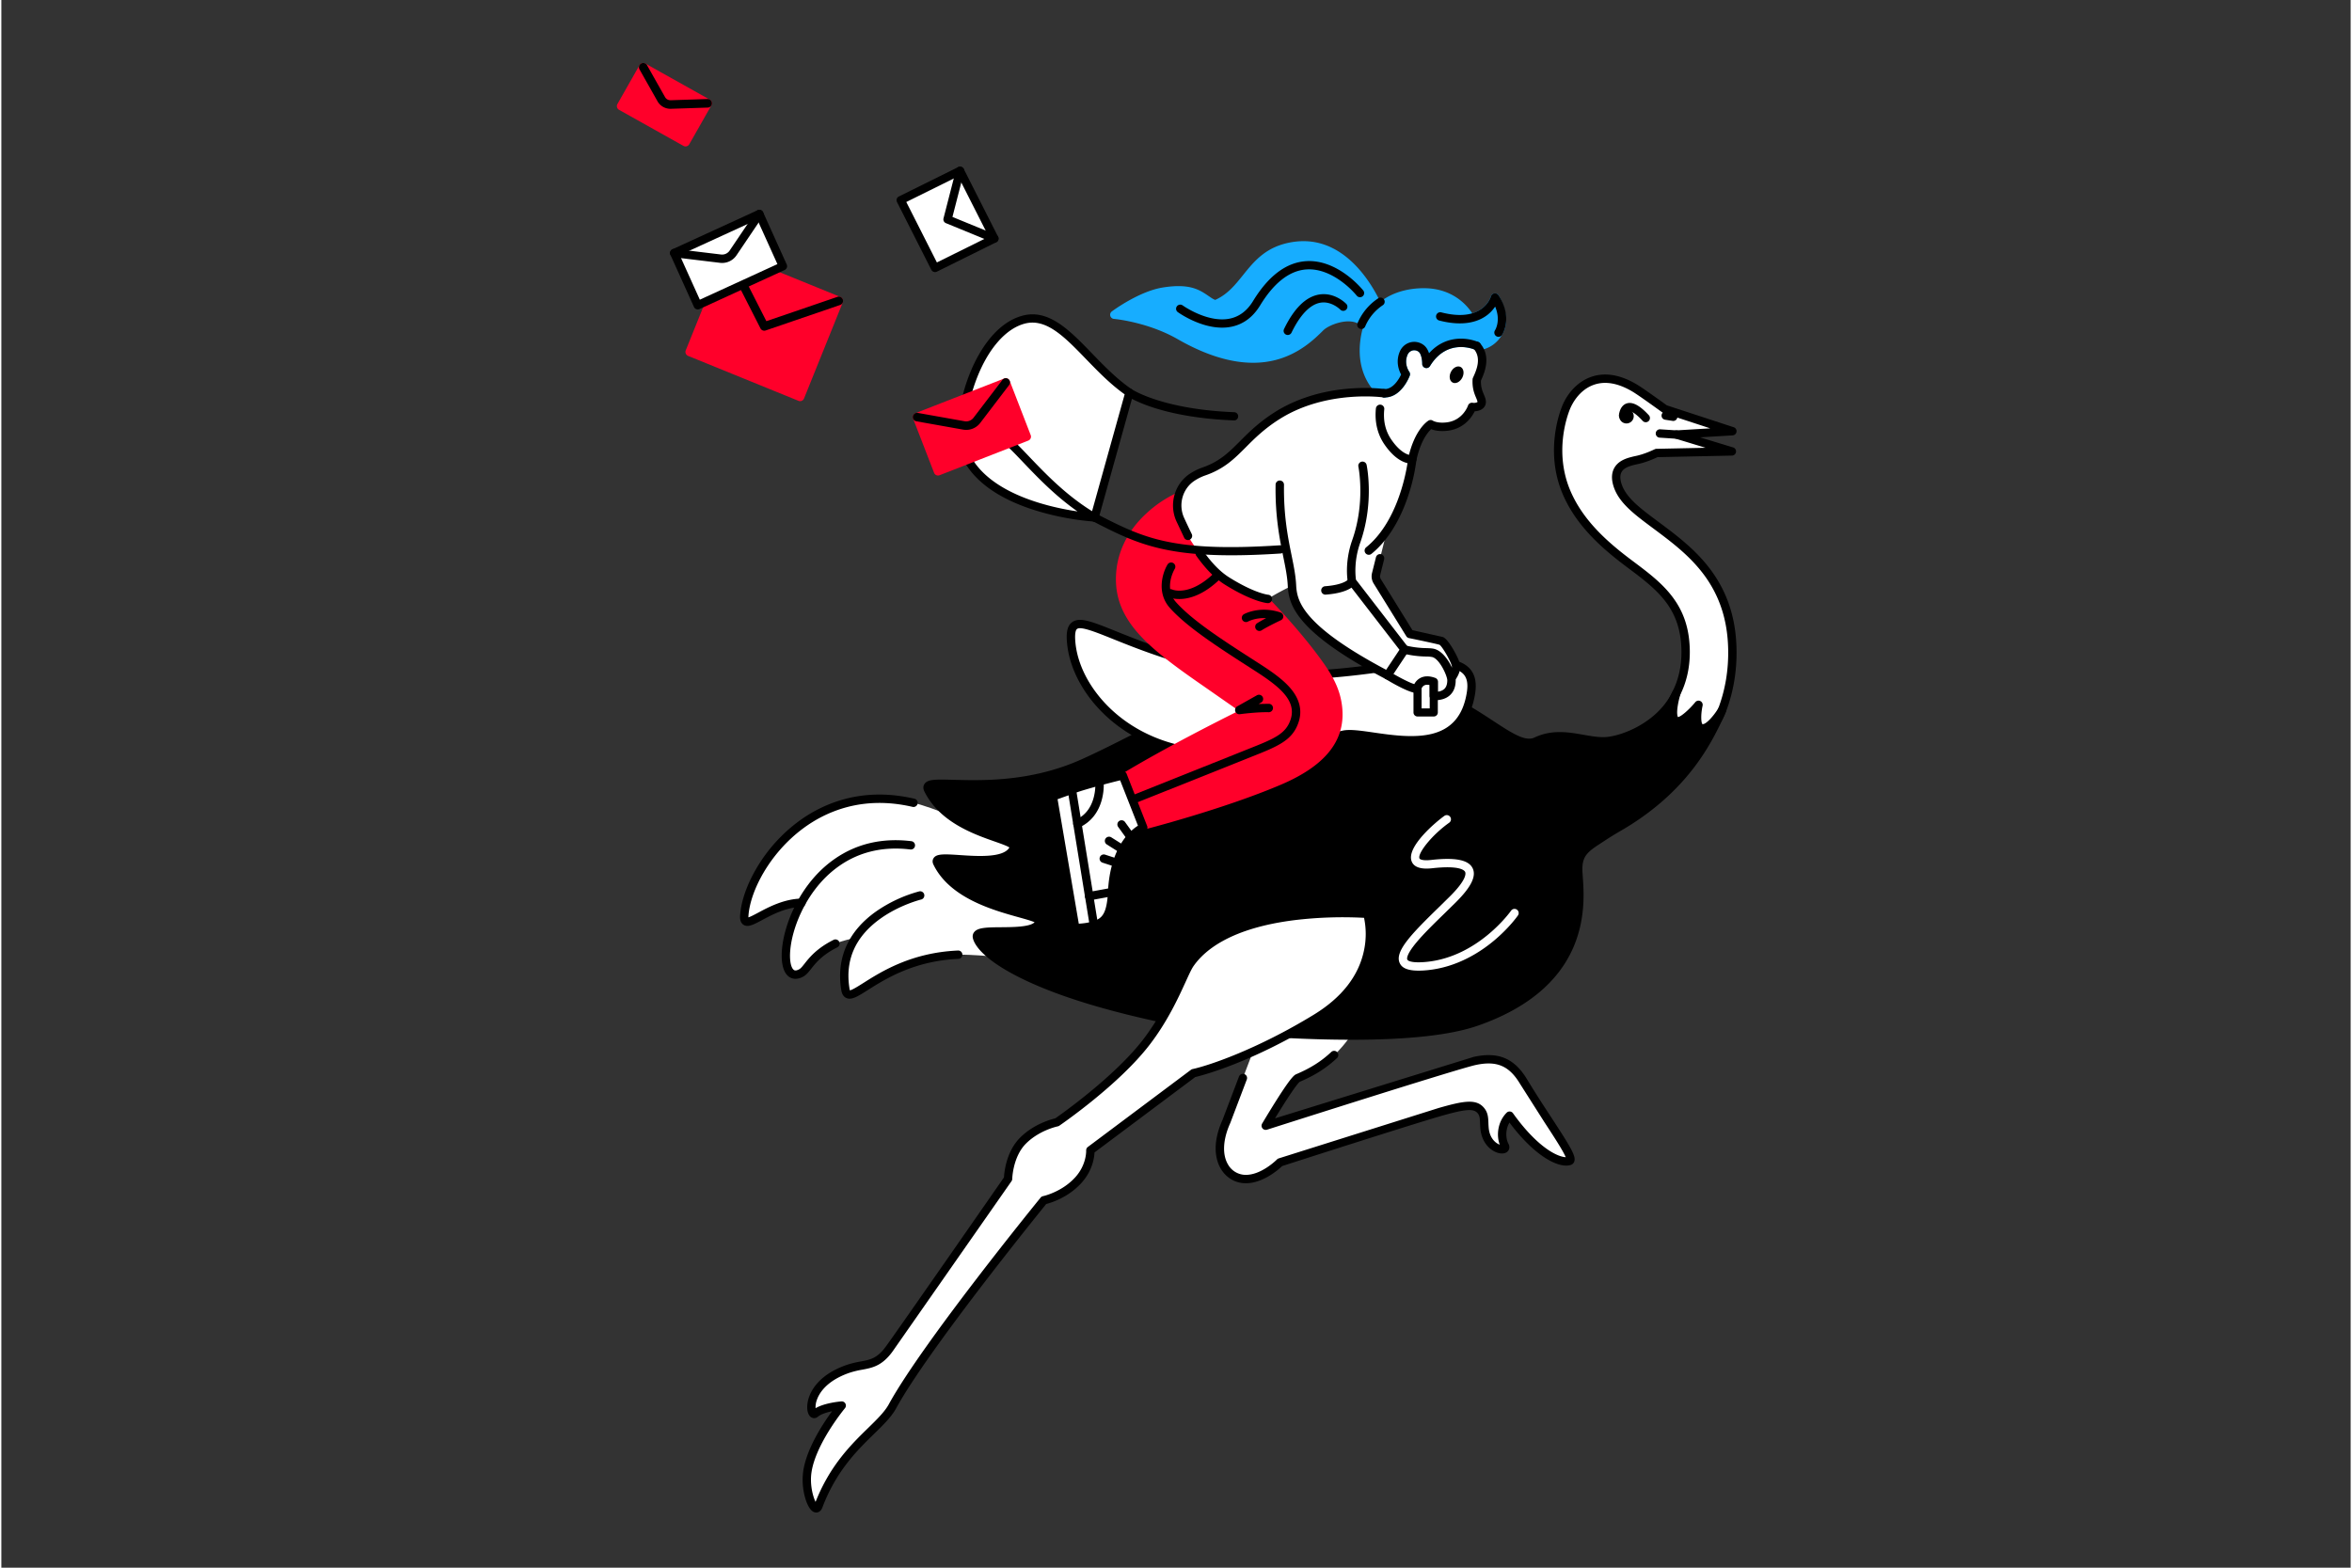
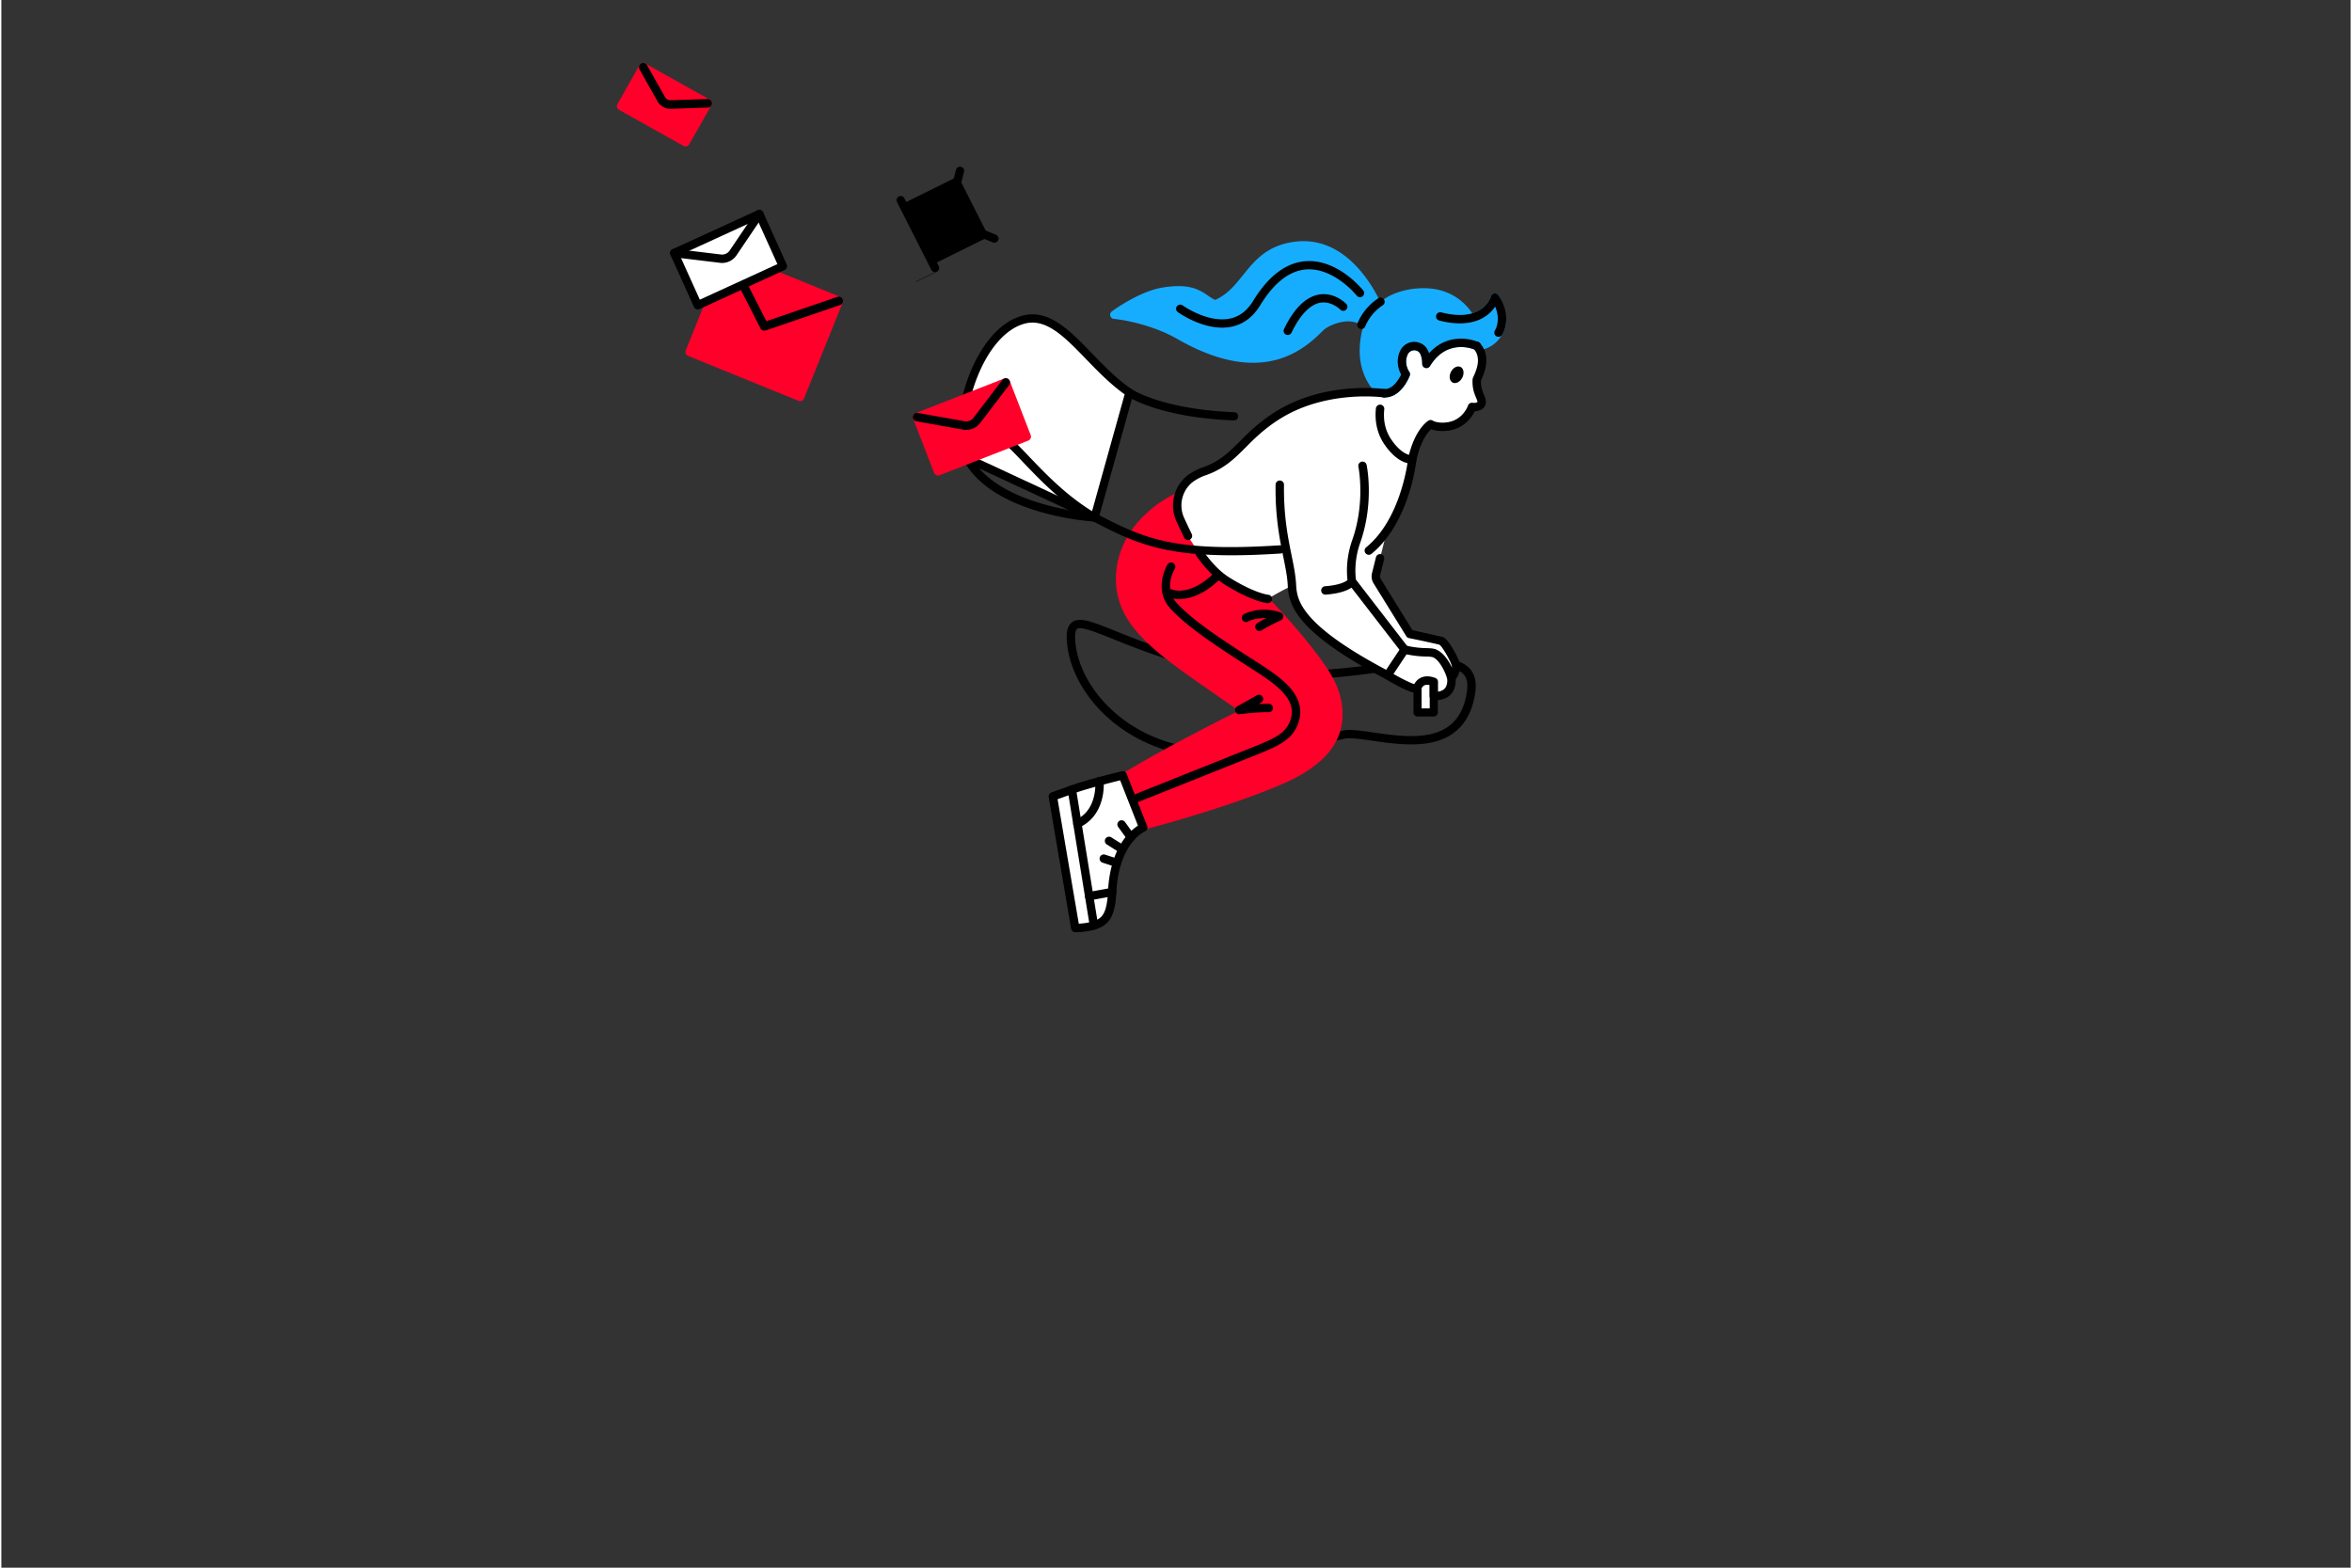
<svg xmlns="http://www.w3.org/2000/svg" xmlns:xlink="http://www.w3.org/1999/xlink" width="600" height="400" viewBox="0 0 433 289">
  <rect x="0" y="0" width="433" height="289" fill="#333333" stroke="none" />
  <g transform="matrix(1.202 0 0 1.203 714 790)">
    <defs>
-       <path id="A" d="M-496.17-616.962h183.661v209.716H-496.17z" />
-     </defs>
+       </defs>
    <clipPath id="B">
      <use xlink:href="#A" />
    </clipPath>
    <g clip-path="url(#B)">
      <path fill="#fff" d="M-337.172-550.465c.878-1.745 1.481-3.942 1.42-6.661-.155-6.856-4.061-9.775-8.584-13.154-3.51-2.622-7.53-6.026-9.626-10.841-2.478-5.697-.912-11.178-.109-13.141 1.187-2.903 4.733-6.432 10.55-2.942 1.068.64 4.592 3.203 4.592 3.203l10.348 3.386-8.568.515 8.488 2.582-11.55.244c-2.028.961-3.111 1.078-3.467 1.173-.874.234-3.377.716-2.559 3.589.72 2.529 3.32 4.345 6.191 6.49 5.001 3.737 11.225 8.388 11.459 18.733.082 3.663-.574 6.804-1.58 9.438-2.738 7.171-12.058 7.824-12.058 7.824l5.053-10.438z" />
      <path d="M-342.226-539.386a.64.64 0 0 1-.641-.641.63.63 0 0 1 .065-.279l5.053-10.438.004-.008c.949-1.888 1.404-4.027 1.352-6.36-.068-2.993-.869-5.377-2.519-7.502-1.508-1.94-3.596-3.501-5.808-5.153-3.664-2.738-7.697-6.198-9.829-11.099-2.793-6.42-.585-12.488-.115-13.639.878-2.147 2.566-3.817 4.515-4.464 2.105-.7 4.447-.291 6.958 1.216 1.001.601 4.007 2.777 4.556 3.175l10.254 3.355a.64.64 0 0 1-.161 1.248l-5.008.301 5.075 1.544a.64.64 0 0 1-.173 1.253l-11.414.241c-1.687.786-2.737 1.003-3.247 1.109-.085.018-.153.031-.204.045l-.149.039c-.565.146-1.51.389-1.902 1.074-.238.414-.256.98-.057 1.681.62 2.176 2.866 3.849 5.468 5.787l.49.365c2.521 1.884 5.38 4.02 7.645 7.015 2.632 3.481 3.964 7.477 4.071 12.217.077 3.402-.469 6.66-1.623 9.681-1.185 3.104-3.75 5.514-7.418 6.968-1.664.663-3.412 1.089-5.194 1.266-.014.003-.028.003-.044.003zm5.629-10.795l-4.532 9.361a18.76 18.76 0 0 0 3.703-1.038c3.354-1.339 5.595-3.431 6.661-6.221 1.094-2.865 1.612-5.958 1.538-9.195-.101-4.461-1.348-8.214-3.812-11.473-2.155-2.851-4.936-4.928-7.389-6.761l-.489-.365c-2.789-2.076-5.197-3.87-5.935-6.463-.298-1.046-.238-1.944.178-2.669.661-1.153 1.983-1.495 2.694-1.678l.138-.036c.077-.021.165-.039.275-.062.475-.098 1.463-.303 3.084-1.071a.64.64 0 0 1 .261-.062l7.536-.159-4.647-1.414a.64.64 0 0 1 .148-1.252l5.209-.313-7.151-2.339a.68.68 0 0 1-.178-.091c-.035-.026-3.513-2.553-4.544-3.172-2.177-1.306-4.16-1.676-5.894-1.099-2.369.788-3.457 3.057-3.733 3.734-.437 1.068-2.484 6.695.103 12.643 2.013 4.627 5.893 7.946 9.422 10.584 2.282 1.706 4.438 3.316 6.052 5.394 1.828 2.352 2.714 4.977 2.789 8.259.056 2.541-.444 4.882-1.487 6.958h0z" />
      <path fill="#fff" d="M-389.649-495.016c-1.709 1.602-3.5 2.652-5.553 3.524-.827.352-4.929 7.304-4.929 7.304l32.049-9.928c3.55-.764 5.698.211 7.477 3.158 3.737 6.193 8.064 11.855 7.047 12.173-1.306.408-4.912-.961-9.183-6.941-1.388 1.388-1.353 3.472-.747 4.591s-2.787.735-3.097-2.669c-.107-1.175.048-1.939-.534-2.67-.905-1.137-2.53-.9-6.349.192-4.709 1.347-24.486 7.713-24.486 7.713s-2.632 2.693-5.452 2.548c-2.849-.147-5.161-3.493-2.757-8.826l8.198-21.545h15.269c-3.309 8.437-6.953 11.376-6.953 11.376z" />
      <path d="M-403.185-475.373a5.38 5.38 0 0 1-.254-.006c-1.464-.076-2.758-.862-3.548-2.156-.68-1.115-1.555-3.579.232-7.555l2.519-6.628a.64.64 0 1 1 1.202.442l-2.53 6.658c-.004.012-.01.024-.015.036-1.136 2.52-1.251 4.845-.314 6.379.528.905 1.474 1.484 2.52 1.544 2.501.13 4.937-2.331 4.961-2.356a.65.65 0 0 1 .262-.162l24.506-7.719c3.88-1.11 5.838-1.469 7.027.024.568.713.596 1.452.627 2.234a14.15 14.15 0 0 0 .044.776c.124 1.37.806 2.041 1.2 2.319a2.07 2.07 0 0 0 .49.259c-.534-1.446-.31-3.523 1.062-4.895a.64.64 0 0 1 .906 0c.025.025.048.052.068.081 2.321 3.249 4.289 4.893 5.531 5.701 1.18.766 2.045 1.007 2.552 1.034-.378-.954-1.896-3.274-3.257-5.353l-3.761-5.911c-1.662-2.755-3.566-3.557-6.793-2.863-2.825.608-31.697 9.82-31.989 9.913a.64.64 0 0 1-.747-.936c.011-.017 1.044-1.767 2.165-3.537 2.364-3.733 2.803-3.918 3.065-4.031 2.196-.933 3.851-1.982 5.365-3.402a.64.64 0 0 1 .886.927c-1.631 1.529-3.393 2.65-5.72 3.641-.47.35-2.152 2.907-3.788 5.602l30.493-9.429c3.769-.812 6.21.221 8.16 3.453 1.252 2.075 2.572 4.093 3.737 5.872 3.043 4.651 3.785 5.919 3.497 6.722a.84.84 0 0 1-.544.522c-.225.067-.46.101-.695.098-1.954 0-5.218-1.955-8.698-6.593-.683 1.137-.546 2.523-.164 3.229.216.399.195.821-.056 1.126-.312.382-.906.484-1.586.275-1.101-.338-2.456-1.512-2.656-3.709-.028-.31-.039-.593-.049-.842-.029-.745-.056-1.119-.348-1.486-.618-.775-1.837-.687-5.673.41-4.434 1.268-22.515 7.079-24.321 7.66-.552.53-2.917 2.632-5.571 2.632z" />
      <path fill="#fff" d="M-454.144-533.67c-16.017-3.737-25.496 10.316-25.947 17.298-.186 2.869 3.637-1.864 8.756-1.979-3.303 5.967-3.044 12.431 0 10.734 1.03-.573 1.509-2.619 5.233-4.484 0 0 1.185-.537 3.063-.842-1.331 2.022-2.081 4.603-1.545 7.863.54 3.292 5.316-4.778 17.276-5.312 0 0 3.751-.164 14.322 1.331v-15.303c-15.272-8.081-21.158-9.306-21.158-9.306z" />
      <path d="M-479.618-514.807c-.211.003-.419-.056-.596-.171-.585-.378-.534-1.173-.517-1.435.138-2.126 1.02-4.677 2.485-7.18a24.23 24.23 0 0 1 6.405-7.176c3.595-2.669 9.609-5.446 17.842-3.525a.64.64 0 0 1-.287 1.249c-7.76-1.81-13.414.798-16.791 3.305-5.177 3.843-8.133 9.655-8.376 13.41-.005.071-.006.143-.004.214.334-.095.982-.441 1.519-.728 1.561-.833 3.92-2.092 6.601-2.148a.64.64 0 0 1 .027 1.282c-2.376.049-4.485 1.175-6.025 1.996-.967.518-1.696.907-2.283.907z" />
      <path d="M-472.242-506.698a1.71 1.71 0 0 1-1.178-.467c-1.517-1.409-1.151-5.859.832-10.131 1.061-2.284 3.038-5.498 6.438-7.831 3.351-2.3 7.273-3.197 11.657-2.665a.641.641 0 1 1-.154 1.272c-4.064-.494-7.69.331-10.777 2.449-3.16 2.169-5.007 5.175-6.001 7.314-1.948 4.197-1.967 7.868-1.122 8.652.079.073.29.27.901-.071.234-.13.485-.448.804-.852.738-.933 1.853-2.344 4.453-3.646a.641.641 0 0 1 .574 1.146c-2.345 1.175-3.314 2.4-4.022 3.295-.391.495-.728.921-1.186 1.177-.37.222-.789.346-1.219.358zm8.298 3.047a1.2 1.2 0 0 1-.497-.105c-.624-.28-.74-.987-.778-1.22-.794-4.832 1.038-8.986 5.296-12.014 2.017-1.408 4.261-2.457 6.635-3.1a.641.641 0 1 1 .3 1.246c-.032.008-3.266.808-6.221 2.919-3.865 2.762-5.463 6.376-4.745 10.741.012.085.033.168.064.248.345-.041 1.302-.645 2.079-1.137 2.747-1.736 7.346-4.642 14.472-4.96a.641.641 0 1 1 .062 1.28c-6.791.303-11.209 3.096-13.849 4.764-1.258.796-2.116 1.338-2.818 1.338zm130.713-41.435c-1.3-.161-.542-3.595-.542-3.595s-2.541 3.089-3.51 2.413.111-4.196.111-4.196c-2.413 5.099-8.5 7.377-11.188 7.377-3.181 0-6.581-1.754-10.31 0s-9.729-7.036-21.226-8.926c-22.156-3.643-34.085 5.907-48.194 12.256-12.813 5.766-25.035 1.564-23.812 4.058 3.431 6.99 13.819 7.372 13.134 8.969-1.602 3.737-12.681.315-11.746 2.242 3.524 7.261 16.156 7.699 15.697 9.076-.855 2.563-9.717.534-9.611 2.242s6.087 8.863 36.625 14.095c0 0 28.334 2.998 39.965-1.042 17.849-6.2 15.835-19.202 15.63-22.896-.171-3.092 1.261-3.782 3.847-5.485.703-.463 1.513-.957 2.437-1.492 9.917-5.755 13.625-13.03 15.755-17.863.001.002-1.761 2.927-3.062 2.767z" />
      <path d="M-386.97-497.36a180.16 180.16 0 0 1-5.229-.079c-8.464-.242-15.599-.99-15.67-.997-.014-.002-.027-.003-.041-.006-13.146-2.252-23.207-5.087-29.903-8.427-6.742-3.362-7.226-5.804-7.254-6.259a1.05 1.05 0 0 1 .286-.797c.582-.624 1.873-.663 4.104-.678 1.781-.013 4.389-.03 5.097-.764-.465-.214-1.489-.499-2.412-.755-3.967-1.104-10.608-2.95-13.099-8.084-.232-.478-.079-.828.033-.995.451-.669 1.56-.624 4.022-.459 2.668.18 6.658.448 7.598-1.162-.356-.25-1.409-.619-2.274-.922-3.163-1.109-8.457-2.965-10.766-7.672-.257-.523-.139-.901.006-1.126.485-.756 1.74-.722 4.491-.649 4.459.119 11.923.318 19.628-3.149 2.664-1.199 5.304-2.54 7.857-3.837 11.084-5.63 22.546-11.453 40.703-8.468 6.305 1.037 11.046 4.14 14.508 6.407 2.867 1.876 4.937 3.232 6.341 2.571 2.701-1.271 5.262-.822 7.52-.426 1.072.188 2.085.365 3.063.365 2.463 0 8.293-2.117 10.61-7.011a.64.64 0 0 1 1.191.462 14.53 14.53 0 0 0-.39 1.7c-.204 1.28-.032 1.678.022 1.765.422-.016 1.688-1.096 2.66-2.277a.64.64 0 0 1 1.12.545c-.29 1.321-.247 2.655-.009 2.821l-.075.635.079-.636c.521.065 1.702-1.244 2.436-2.459a.64.64 0 0 1 .879-.218.64.64 0 0 1 .256.807c-1.12 2.542-2.594 5.565-5.037 8.72-2.86 3.695-6.555 6.87-10.982 9.439-.952.553-1.739 1.035-2.406 1.474l-.533.348c-2.24 1.458-3.167 2.061-3.027 4.566l.046.685c.163 2.255.467 6.451-1.447 10.861-2.34 5.391-7.272 9.425-14.659 11.991-4.114 1.43-10.608 2.15-19.343 2.15zm-20.745-2.348a229.93 229.93 0 0 0 15.561.989c7.732.221 18.192.054 24.107-2.001 7.035-2.444 11.714-6.242 13.905-11.291 1.789-4.122 1.5-8.113 1.344-10.257l-.048-.706c-.18-3.244 1.326-4.225 3.607-5.71l.527-.345c.687-.452 1.495-.946 2.468-1.512 7.323-4.249 11.224-9.276 13.778-14.031a1.7 1.7 0 0 1-.843.121h0c-.371-.045-.705-.249-.915-.558-.321-.454-.414-1.151-.408-1.831l-.1.093c-.468.425-1.891 1.719-2.915 1.004-.459-.32-.681-.901-.678-1.794-1.144 1.303-2.504 2.396-4.023 3.232-1.607.898-4.03 1.858-6.01 1.858-1.089 0-2.204-.195-3.284-.384-2.173-.381-4.419-.775-6.754.323-2.051.966-4.374-.555-7.588-2.659-3.553-2.326-7.976-5.221-14.014-6.214-7.956-1.308-15.297-.993-22.442.964-6.381 1.747-12.02 4.612-17.474 7.382-2.566 1.304-5.219 2.652-7.911 3.863-7.971 3.587-15.618 3.383-20.187 3.262-1.276-.034-2.701-.072-3.251.053 2.111 4.145 6.839 5.803 9.979 6.904 1.807.633 2.801.983 3.106 1.675.113.255.113.547.001.802-1.123 2.62-5.642 2.317-8.942 2.095-.905-.061-2.08-.14-2.66-.082 2.366 4.39 8.46 6.085 12.135 7.107 2.171.604 3.065.872 3.378 1.461.115.212.136.46.06.688-.615 1.845-3.719 1.866-6.458 1.885-1.067.008-2.642.019-3.1.228.185.661 1.609 2.627 6.527 5.079 8.19 4.086 20.571 6.772 29.522 8.307zm-43.633-36.326h0z" />
      <circle cx="-344.821" cy="-592.915" r="1.116" />
      <path fill="#fff" d="M-418.48-496.938c3.981-5.158 5.697-10.548 6.723-12.039 6.457-9.381 27.202-7.678 27.202-7.678s3.071 9.323-7.897 16.014-18.766 8.401-18.766 8.401l-15.81 11.823s.143 2.339-1.795 4.514c-2.236 2.509-5.334 3.139-5.334 3.139s-18.065 22.168-23.215 31.573c-1.937 3.537-7.984 6.399-11.358 15.308-.544 1.436-2.175-2.087-1.686-5.305.706-4.652 5.264-10.114 5.264-10.114s-2.877.223-4.067 1.218c-.845.707-1.77-4.435 4.945-6.812 2.662-.942 4.309-.207 6.393-3.059s18.241-26.1 18.241-26.1.056-3.614 2.29-5.848 5.203-2.816 5.203-2.816 8.969-6.132 13.667-12.219z" />
      <path d="M-469.062-424.913c-.076 0-.151-.009-.224-.029-.812-.213-1.293-1.563-1.507-2.348a9.98 9.98 0 0 1-.256-3.993c.522-3.442 3.003-7.223 4.417-9.15-.813.171-1.698.443-2.175.842a.86.86 0 0 1-.953.123c-.482-.244-.735-.934-.676-1.845.04-.621.27-1.863 1.359-3.193 1.046-1.278 2.591-2.285 4.59-2.992a14.3 14.3 0 0 1 2.242-.56c1.471-.276 2.534-.475 3.847-2.272 1.967-2.692 16.719-23.912 18.125-25.934.048-.833.366-3.984 2.47-6.089 2.095-2.094 4.758-2.813 5.396-2.961.999-.695 9.106-6.422 13.421-12.013 2.68-3.473 4.33-7.081 5.422-9.469.537-1.176.925-2.025 1.281-2.542 1.545-2.244 3.988-4.057 7.261-5.387 2.576-1.047 5.675-1.801 9.21-2.242 3.752-.451 7.538-.56 11.311-.324.256.021.476.194.557.438.033.102.812 2.526.185 5.818-.575 3.017-2.491 7.364-8.357 10.943-10.274 6.268-17.698 8.181-18.824 8.448l-15.449 11.553c-.036.795-.302 2.762-1.954 4.616-2.017 2.264-4.657 3.082-5.452 3.287-1.679 2.069-18.185 22.491-23.013 31.307-.726 1.326-1.958 2.528-3.383 3.92-2.584 2.522-5.799 5.66-7.938 11.308-.212.551-.597.74-.933.74zm-.289-1.149h0zm4.199-15.881a.64.64 0 0 1 .492 1.051c-.044.054-4.453 5.382-5.123 9.8-.285 1.875.216 3.736.622 4.547 2.236-5.637 5.465-8.79 8.073-11.335 1.352-1.32 2.52-2.46 3.154-3.618 5.119-9.348 22.541-30.763 23.28-31.67.093-.115.224-.194.369-.223.028-.006 2.924-.627 4.983-2.938 1.722-1.933 1.635-4.03 1.634-4.051-.011-.214.085-.42.256-.549l15.809-11.823c.074-.054.157-.093.247-.112 2.667-.587 9.981-3.083 18.57-8.322 4.363-2.662 6.972-6.035 7.753-10.025a12.03 12.03 0 0 0-.026-4.833c-3.544-.188-7.096-.071-10.619.35-9.656 1.208-13.787 4.518-15.552 7.082-.291.424-.679 1.272-1.171 2.347-1.116 2.441-2.802 6.131-5.573 9.72l-.507-.392.507.392c-4.706 6.097-13.444 12.105-13.814 12.358a.65.65 0 0 1-.238.1c-.027.005-2.812.579-4.873 2.64-2.018 2.018-2.103 5.372-2.103 5.406-.002.127-.042.25-.115.354l-18.249 26.112c-1.613 2.207-3.086 2.484-4.645 2.776-.696.113-1.382.284-2.051.509-3.457 1.224-4.559 3.122-4.908 4.145-.145.399-.21.822-.191 1.246 1.414-.82 3.677-1.018 3.958-1.04.018-.003.035-.004.051-.004h0zm123.29-150.046a.64.64 0 0 1-.471-.207c-1.485-1.612-2.037-1.462-2.06-1.456-.106.033-.247.267-.308.702a.641.641 0 1 1-1.269-.179c.176-1.25.825-1.631 1.196-1.746.896-.28 2.004.313 3.384 1.811a.64.64 0 0 1-.037.905c-.119.109-.274.17-.435.17h0zm4.714 2.53c-.014 0-.028 0-.042-.001l-2.528-.164a.641.641 0 1 1 .083-1.279l2.528.164a.64.64 0 0 1 .599.68.64.64 0 0 1-.64.6zm-.498-2.727c-.033 0-.067-.002-.099-.008l-1.146-.178a.64.64 0 0 1 .18-1.268l1.162.18a.64.64 0 0 1 .535.731.64.64 0 0 1-.632.543z" />
      <path fill="#fff" d="M-376.691-507.949c-2.081 0-2.653-.636-2.896-1.156-.815-1.746 1.707-4.383 5.957-8.518l1.779-1.747c2.554-2.553 2.4-3.486 2.291-3.711-.121-.25-.841-1.031-5.053-.56-1.747.195-2.807-.163-3.15-1.063-.847-2.218 3.744-6.056 5.02-6.962a.64.64 0 1 1 .742 1.045c-2.695 1.914-4.856 4.698-4.565 5.461.061.16.511.392 1.811.246 3.713-.415 5.731-.009 6.35 1.279.583 1.213-.224 2.857-2.54 5.173l-1.792 1.759c-1.565 1.522-3.182 3.096-4.306 4.45-1.544 1.86-1.449 2.466-1.383 2.607.134.288 1.004.551 3.012.345 7.926-.813 12.851-7.767 12.899-7.838a.64.64 0 1 1 1.053.73c-.053.077-1.334 1.908-3.672 3.861-2.166 1.81-5.685 4.063-10.148 4.52a13.81 13.81 0 0 1-1.409.079z" />
    </g>
  </g>
  <g transform="matrix(1.206 0 0 1.198 1278 1214)">
    <defs>
      <path id="C" d="M-903.321-920.061h75.386v25.414h-75.386z" />
    </defs>
    <clipPath id="D">
      <use xlink:href="#C" />
    </clipPath>
    <g clip-path="url(#D)">
-       <path fill="#fff" d="M-835.103-906.718c-1.816 11.639-15.542 5.615-19.434 6.407-6.3 1.281-8.125 2.009-16.017 2.777-15.376 1.495-24.773-8.543-25.627-16.765-.721-6.941 4.754-.307 21.974 3.731 10.08 2.364 22.223.438 28.179-.428 8.932-1.3 11.559.21 10.925 4.278z" />
      <path d="M-873.628-896.743c-7.353 0-12.462-2.64-15.575-5.022-4.299-3.29-7.146-7.951-7.615-12.469-.134-1.287-.15-2.695.744-3.367 1.16-.872 3.028-.116 6.749 1.391 3.562 1.442 8.44 3.416 15.265 5.017 9.587 2.248 21.078.566 27.252-.338l.688-.1c5.854-.852 9.16-.53 10.719 1.045.901.91 1.206 2.208.932 3.966-.636 4.075-2.78 6.582-6.373 7.45-2.99.723-6.492.212-9.305-.198-1.818-.265-3.387-.494-4.261-.316l-4.044.865c-3.532.779-6.083 1.342-12.039 1.921-1.088.106-2.134.155-3.137.155zm-21.225-19.944a.75.75 0 0 0-.451.11c-.162.122-.41.572-.24 2.21.434 4.173 3.095 8.503 7.12 11.584 3.354 2.567 9.166 5.45 17.808 4.61 5.879-.572 8.399-1.128 11.887-1.897l4.065-.869c1.092-.223 2.765.022 4.701.304 2.704.394 6.069.885 8.819.221 3.083-.745 4.852-2.839 5.408-6.402.21-1.347.027-2.258-.576-2.868-1.211-1.223-4.358-1.445-9.623-.679l-.687.1c-6.257.917-17.906 2.622-27.731.318-6.922-1.623-12.055-3.702-15.453-5.078-2.179-.882-4.112-1.664-5.047-1.664z" />
    </g>
  </g>
  <g transform="matrix(1.164 0 0 1.163 1874 1296)">
    <defs>
      <path id="E" d="M-1386.68-1009.329h4.485v9.183h-4.485z" />
    </defs>
    <clipPath id="F">
      <use xlink:href="#E" />
    </clipPath>
    <g clip-path="url(#F)">
      <path fill="#fff" d="M-1385.723-1008.046h2.571v6.617h-2.571z" />
      <path d="M-1383.152-1000.788h-2.571a.64.64 0 0 1-.641-.641v-6.617a.64.64 0 0 1 .641-.641h2.571a.64.64 0 0 1 .641.641v6.617a.64.64 0 0 1-.641.641zm-1.93-1.281h1.289v-5.336h-1.289v5.336z" />
    </g>
  </g>
  <g transform="matrix(1.21 0 0 1.21 1244 638)">
    <defs>
      <path id="G" d="M-875.905-493.674h84.356v118.739h-84.356z" />
    </defs>
    <clipPath id="H">
      <use xlink:href="#G" />
    </clipPath>
    <g clip-path="url(#H)">
      <path fill="#fff" d="M-803.358-469.443c.427-.961 1.601-3.31 0-5.125 0 0-4.698-2.136-7.674 2.734 0 0 .035-1.755-.823-2.375a1.73 1.73 0 0 0-2.654.786c-.716 1.732.345 3.159.345 3.159s-1.116 3.026-3.351 2.901c0 0-.88.454-1.207 2.314-.211 2.032.232 3.918 1.279 5.454 1.834 2.691 3.534 2.96 4.139 2.96l.12-.647c.918-4.251 2.792-5.355 2.792-5.355s.841.562 2.549.348c2.89-.361 3.754-2.985 3.754-2.985.624.102 1.479-.112 1.479-.752-.001-.748-.855-1.495-.748-3.417z" />
      <g fill="#17adff">
        <path d="M-800.586-481.944s-.677 2.49-3.767 3.145c-.349-.654-2.281-3.842-6.88-3.922-3.63-.064-8.141 1.425-9.104 6.611-1.105 5.954 2.458 8.585 2.458 8.585l.365.161c2.235.125 3.351-2.901 3.351-2.901s-1.061-1.427-.345-3.159a1.73 1.73 0 0 1 2.654-.786c.858.62.823 2.375.823 2.375 2.976-4.87 7.674-2.734 7.674-2.734h.32s1.974-.099 3.097-2.243c1.173-2.242-.646-5.132-.646-5.132z" />
        <path d="M-817.377-466.718a3.4 3.4 0 0 1-.174-.005c-.077-.004-.153-.022-.224-.053l-.364-.161a.61.61 0 0 1-.121-.071c-.159-.117-3.873-2.942-2.707-9.218.473-2.548 1.77-4.468 3.854-5.708 1.611-.958 3.703-1.465 5.891-1.427 4.269.075 6.421 2.661 7.175 3.825 2.276-.678 2.821-2.496 2.844-2.578a.64.64 0 0 1 .794-.441c.151.043.28.14.365.272s2.001 3.231.67 5.771c-1.277 2.439-3.536 2.58-3.631 2.585h-.032-.32a.65.65 0 0 1-.265-.057c-.169-.075-4.228-1.826-6.862 2.485a.64.64 0 0 1-.881.213c-.194-.119-.311-.332-.307-.56.007-.464-.119-1.527-.558-1.844-.273-.203-.624-.268-.952-.178-.339.103-.611.358-.735.69-.562 1.36.236 2.487.27 2.535a.65.65 0 0 1 .084.601c-.051.138-1.257 3.323-3.814 3.324zm-.171-1.36l.175.078c1.326-.01 2.189-1.567 2.489-2.213-.324-.594-.853-1.92-.218-3.456a2.42 2.42 0 0 1 1.569-1.432c.706-.199 1.462-.062 2.053.372.43.311.691.791.849 1.274 1.508-1.689 3.235-2.151 4.52-2.213a7.25 7.25 0 0 1 2.879.458h.172c.15-.013 1.652-.184 2.551-1.899.581-1.109.268-2.462-.09-3.392-.593.864-1.688 1.918-3.622 2.328a.64.64 0 0 1-.698-.325c-.312-.585-2.083-3.509-6.325-3.583-1.717-.03-7.393.32-8.464 6.088-.955 5.143 1.738 7.571 2.16 7.915h0z" />
      </g>
      <ellipse transform="matrix(-.891 -.453 .453 -.891 -1311.733 -1254.015)" cx="-806.037" cy="-469.924" rx=".971" ry="1.335" />
      <path d="M-817.377-466.718a3.4 3.4 0 0 1-.174-.005.64.64 0 1 1 .072-1.28c1.374.077 2.285-1.551 2.596-2.211-.325-.595-.852-1.92-.218-3.455a2.42 2.42 0 0 1 1.57-1.432c.705-.199 1.462-.062 2.053.372.43.311.691.791.849 1.274 1.508-1.689 3.235-2.151 4.52-2.213 1.031-.05 2.061.126 3.017.515a.64.64 0 1 1-.529 1.168h0c-.172-.076-4.23-1.826-6.864 2.485a.64.64 0 0 1-.881.213c-.194-.119-.311-.332-.307-.56.007-.463-.119-1.526-.558-1.843a1.1 1.1 0 0 0-.952-.178 1.14 1.14 0 0 0-.735.69c-.562 1.36.236 2.488.27 2.536.126.174.157.399.084.6-.05.138-1.256 3.323-3.813 3.324z" />
      <path d="M-813.184-456.642a.64.64 0 0 1-.641-.64.62.62 0 0 1 .014-.136c.967-4.474 3.007-5.721 3.094-5.771a.61.61 0 0 1 .677.016c.071.042.755.418 2.118.248 2.459-.307 3.217-2.527 3.225-2.55a.64.64 0 0 1 .712-.432c.346.056.668-.045.734-.121-.002-.152-.098-.377-.208-.638-.259-.614-.614-1.454-.538-2.814.005-.077.022-.153.054-.224l.065-.144c.453-1.005 1.295-2.876.04-4.298a.64.64 0 1 1 .961-.847h0c1.801 2.042.656 4.585.167 5.671l-.012.029c-.035.994.219 1.596.444 2.129.159.376.309.731.309 1.137.001.379-.167.739-.459.982-.349.297-.822.415-1.246.432-.421.861-1.583 2.646-4.088 2.959-1.226.153-2.072-.052-2.544-.235-.253.239-.48.505-.677.793-.476.683-1.136 1.922-1.574 3.947a.64.64 0 0 1-.627.507zm13.136-19.315a.64.64 0 0 1-.64-.641c0-.125.036-.247.105-.351.048-.075.923-1.493.021-3.609-.316.472-.703.891-1.149 1.242-1.211.955-3.475 1.881-7.381.873a.641.641 0 0 1 .321-1.241h0c6.33 1.634 7.522-2.266 7.569-2.432.097-.341.451-.539.793-.443a.65.65 0 0 1 .361.263c2.239 3.419.606 5.947.535 6.053a.64.64 0 0 1-.535.286z" />
      <path fill="#fff" d="M-808.766-429.622c-.571-.204-4.788-1.061-4.788-1.061l-4.969-8.027c-.204-.328-.266-.725-.172-1.1l2.896-11.584-10.258 2.393s-1.788 9.224-.274 11.789c2.279 3.861 8.771 8.995 10.457 10.291a3.2 3.2 0 0 0 .865.475l6.053 2.206 1.07.043c.574.022 1.092-.341 1.266-.887a2.09 2.09 0 0 0 .109-.631c-.001-.777-1.684-3.703-2.255-3.907z" />
      <path d="M-807.084-423.526a.64.64 0 0 1-.64-.641c0-.136.044-.27.125-.38.123-.169.447-.715.447-1.171-.022-.546-1.378-2.949-1.864-3.314-.491-.155-3.095-.706-4.665-1.025a.64.64 0 0 1-.417-.291l-4.968-8.027c-.293-.477-.383-1.05-.249-1.593l.601-2.404a.64.64 0 1 1 1.243.311h0l-.601 2.404c-.051.207-.017.426.095.608l4.823 7.792 4.604 1.03c.16.057.65.232 1.681 2.022.3.521.999 1.806.999 2.487 0 .958-.625 1.834-.696 1.931a.64.64 0 0 1-.518.261z" />
      <g fill="#ff002a">
        <path d="M-828.238-427.265c-3.265-4.352-7.444-8.615-7.736-8.911-.944-.248-2.733-.89-5.385-2.552-1.685-1.055-3.206-2.916-4.205-4.242-.482-.641-1.289-1.77-1.788-2.661-.535-.957-.865-1.806-1.173-2.485-.493-1.085-.6-2.305-.304-3.459h-.001s-8.747 3.754-8.854 12.404c-.078 6.315 4.912 10.251 12.92 15.804l6.407 4.484s-10.677 5.192-18.792 10.104l2.869 7.299s11.929-3.036 20.834-6.831c6.514-2.776 9.336-6.341 8.97-10.892-.26-3.246-1.866-5.535-3.762-8.062z" />
        <path d="M-854.279-400.84a.64.64 0 0 1-.596-.407l-2.868-7.298a.64.64 0 0 1 .264-.783c6.636-4.016 15.069-8.263 17.882-9.658l-5.53-3.856c-3.701-2.566-7.22-5.086-9.603-7.712-2.49-2.745-3.632-5.486-3.593-8.626.046-3.718 1.662-7.144 4.674-9.909a17.98 17.98 0 0 1 4.568-3.076.64.64 0 0 1 .874.749c-.259 1.013-.164 2.083.267 3.035l.241.547c.269.645.572 1.276.908 1.89a26.66 26.66 0 0 0 1.74 2.589c1.492 1.983 2.811 3.319 4.033 4.084 2.649 1.66 4.4 2.264 5.208 2.475.111.029.213.088.294.17.455.462 4.538 4.64 7.792 8.975 2.039 2.718 3.62 5.062 3.889 8.395.395 4.908-2.665 8.68-9.357 11.532-8.848 3.771-20.808 6.832-20.927 6.863a.67.67 0 0 1-.16.021zm-2.075-7.67l2.463 6.265c2.436-.643 12.513-3.383 20.195-6.657 3.123-1.332 5.418-2.878 6.819-4.596 1.359-1.666 1.935-3.515 1.762-5.654-.242-2.997-1.66-5.094-3.637-7.728-2.995-3.991-6.822-7.965-7.56-8.723-1.093-.308-2.874-1.005-5.39-2.582-1.357-.85-2.789-2.29-4.376-4.4-.279-.371-1.237-1.665-1.834-2.734-.356-.651-.679-1.32-.965-2.005l-.233-.528c-.368-.813-.546-1.699-.522-2.59a17.75 17.75 0 0 0-3.183 2.324c-2.765 2.551-4.188 5.563-4.23 8.954-.075 6.013 4.728 9.78 12.645 15.27l6.474 4.538a.64.64 0 0 1 .042.905c-.055.06-.12.109-.193.144-.103.05-10.339 5.038-18.277 9.797z" />
      </g>
      <path d="M-855.784-404.793a.64.64 0 0 1-.235-1.237l15.498-6.186 2.295-.92c3.986-1.578 5.805-2.299 6.526-4.569.944-2.973-1.984-5.144-5.615-7.475l-.316-.203c-5.042-3.236-9.804-6.293-12.472-9.266-2.06-2.296-1.136-5.332-.36-6.617a.641.641 0 1 1 1.098.662h0c-.071.119-1.72 2.941.216 5.1 2.553 2.845 7.244 5.855 12.211 9.044l.316.203c1.738 1.116 3.539 2.322 4.772 3.716 1.479 1.672 1.941 3.429 1.371 5.225-.904 2.85-3.167 3.746-7.275 5.372l-2.282.915-15.513 6.191c-.074.03-.154.045-.235.045zm16.253-13.664a.64.64 0 0 1-.314-1.199l2.995-1.687a.64.64 0 1 1 .628 1.116l-.37.209 1.548-.028a.641.641 0 1 1-.032 1.281c-1.819-.045-4.343.299-4.368.303a.6.6 0 0 1-.087.005z" />
      <path d="M-836.469-431.143a.64.64 0 0 1-.344-1.181c.389-.247.883-.52 1.359-.769-1.617-.084-2.69.482-2.749.514a.64.64 0 1 1-.616-1.123c.097-.054 2.426-1.309 5.552-.264a.64.64 0 0 1 .066 1.189c-.019.008-1.906.888-2.925 1.535-.102.065-.221.099-.343.099zm-12.198-4.867c-.976 0-1.563-.256-1.621-.283a.64.64 0 1 1 .528-1.167c.126.054 2.776 1.116 6.579-2.686a.641.641 0 1 1 .906.906c-2.673 2.672-4.954 3.23-6.392 3.23z" />
      <path fill="#fff" d="M-857.292-409.145l-7.485 2.086-3.159 1.121 3.416 20.052s1.709.021 3.083-.474 2.356-1.253 2.539-5.014c.391-8.033 4.733-9.814 4.733-9.814l-3.127-7.957z" />
      <path d="M-864.483-385.245h-.044a.64.64 0 0 1-.624-.533l-3.416-20.052a.64.64 0 0 1 .424-.714l3.148-1.118c2.331-.84 7.34-2.055 7.552-2.106a.64.64 0 0 1 .748.388l3.127 7.957a.64.64 0 0 1-.353.827c-.006.002-.995.435-2.016 1.771-.953 1.247-2.129 3.557-2.32 7.481-.187 3.848-1.228 4.962-2.962 5.586-1.356.49-2.97.513-3.264.513zm-2.729-20.265l3.231 18.967c.577-.033 1.526-.131 2.328-.42 1.132-.408 1.947-.965 2.116-4.442.326-6.692 3.304-9.273 4.57-10.073l-2.716-6.911c-1.381.343-5.051 1.275-6.877 1.933l-2.652.946z" />
      <path d="M-861.675-385.639a.64.64 0 0 1-.631-.538l-3.366-20.714a.64.64 0 1 1 1.265-.206l3.366 20.714a.64.64 0 0 1-.531.735c-.035.006-.069.009-.103.009h0z" />
      <path d="M-864.192-401.136a.64.64 0 0 1-.641-.64c0-.252.148-.481.378-.585 1.39-.627 2.314-1.777 2.747-3.417.205-.782.285-1.592.237-2.399a.641.641 0 1 1 1.275-.124c.063.943-.025 1.891-.262 2.806-.523 2.026-1.724 3.513-3.471 4.301a.63.63 0 0 1-.263.058zm1.794 11.045a.64.64 0 0 1-.115-1.27l3.501-.642a.641.641 0 1 1 .26 1.255l-.028.005-3.501.642a.66.66 0 0 1-.117.01zm6.355-8.969a.64.64 0 0 1-.52-.266l-1.404-1.941a.641.641 0 1 1 1.031-.761l1.411 1.951a.64.64 0 0 1-.144.895c-.108.079-.24.122-.374.122h0zm-1.266 1.841a.64.64 0 0 1-.341-.098l-2.062-1.298a.641.641 0 0 1 .683-1.085l2.062 1.298a.64.64 0 0 1 .202.884c-.119.186-.324.3-.544.299h0zm-.85 2.06c-.067 0-.134-.011-.198-.032l-1.999-.65a.641.641 0 1 1 .396-1.219l1.999.65a.64.64 0 0 1 .411.807c-.084.266-.331.444-.609.444z" />
      <path fill="#fff" d="M-819.802-443.389c5.659-4.592 6.617-13.894 6.617-13.894s-1.732.256-3.729-2.673c-1.177-1.726-1.319-3.597-1.17-5.027 0 0 .076-.627.194-1.133.26-1.108.374-1.248.374-1.248s-8.766-1.279-16.168 3.365c-5.446 3.417-6.3 6.834-11.212 8.542a8.23 8.23 0 0 0-1.792.878c-2.127 1.388-2.888 4.147-1.837 6.46.308.679.638 1.528 1.173 2.485.499.892 1.306 2.021 1.788 2.661.998 1.327 2.52 3.187 4.205 4.243 4.14 2.594 6.181 2.706 6.181 2.706s2.92-1.945 7.36-3.527c6.595-2.346 8.016-3.838 8.016-3.838z" />
      <path d="M-835.178-435.38c-.015 0-.031-.001-.046-.002-.091-.006-2.284-.19-6.474-2.801-1.515-.945-2.91-2.347-4.387-4.414a.641.641 0 0 1 1.042-.746c1.376 1.925 2.655 3.219 4.023 4.072 3.86 2.406 5.868 2.61 5.887 2.611a.64.64 0 0 1 .594.685c-.024.334-.303.594-.639.595h0zm15.376-7.368a.64.64 0 0 1-.404-1.138c4.552-3.693 5.962-10.684 6.296-12.824-.817-.19-2.136-.834-3.534-2.885-1.047-1.536-1.489-3.422-1.279-5.454a.64.64 0 1 1 1.274.132c-.181 1.752.176 3.3 1.063 4.601.901 1.321 1.714 1.904 2.237 2.16.498.244.819.241.878.238a.61.61 0 0 1 .533.157c.146.141.218.343.19.544a28.34 28.34 0 0 1-1.215 5.358c-.891 2.727-2.592 6.497-5.636 8.967-.114.093-.256.144-.403.144zm-27.549-2.243a.64.64 0 0 1-.576-.36l-1.181-2.501c-1.18-2.599-.29-5.721 2.07-7.262.604-.393 1.252-.711 1.933-.947 2.595-.903 4.023-2.334 5.678-3.993 1.372-1.375 2.927-2.933 5.403-4.487 2.171-1.362 5.867-3.079 11.147-3.52 3.154-.264 5.362.05 5.454.064a.641.641 0 1 1-.178 1.269c-.116-.017-8.646-1.18-15.743 3.273-2.353 1.477-3.854 2.98-5.177 4.307-1.766 1.77-3.292 3.3-6.164 4.298a7.51 7.51 0 0 0-1.652.809c-1.836 1.198-2.526 3.631-1.604 5.659.336.74.729 1.571 1.166 2.469a.64.64 0 0 1-.295.857c-.088.044-.184.066-.281.065h0z" />
      <path fill="#fff" d="M-816.95-424.391s3.373 2.069 4.475 2.069c0 0 .389-1.871 2.571-1.068v2.136s2.694.353 2.694-2.381c0-.857-1.249-3.748-2.765-4.155-.721-.194-2.044.048-4.369-.517" />
      <path d="M-809.622-420.6c-.122.001-.245-.006-.366-.019a.64.64 0 0 1-.557-.635v-1.657c-.335-.069-.611-.046-.822.068-.371.2-.48.655-.482.659a.63.63 0 0 1-.625.503c-1.221 0-4.221-1.802-4.81-2.163a.64.64 0 1 1 .67-1.092c1.287.789 2.902 1.63 3.737 1.892a2.22 2.22 0 0 1 .88-.914c.635-.352 1.414-.363 2.315-.032a.64.64 0 0 1 .42.601v1.488c.341-.033.665-.166.931-.382.319-.283.48-.737.48-1.35 0-.635-1.136-3.227-2.29-3.537-.307-.055-.617-.081-.929-.078-1.154-.018-2.303-.164-3.426-.435a.64.64 0 1 1 .294-1.248c1.046.252 2.108.386 3.175.402.491.017.879.029 1.217.121 1.838.494 3.24 3.643 3.24 4.774 0 1.001-.31 1.781-.922 2.317-.707.62-1.626.717-2.13.717z" />
      <path fill="#fff" d="M-820.763-456.31s1.159 5.535-.961 11.532c-1.187 3.357-.641 6.086-.641 6.086l8.019 10.383-2.605 3.917c-13.478-7.075-14.43-11.007-14.558-13.677-.184-3.829-1.961-7.67-1.855-15.358" />
      <path d="M-816.951-423.751c-.104 0-.206-.025-.298-.073-6.087-3.195-10.165-6.019-12.469-8.634-2.011-2.284-2.358-4.031-2.432-5.579-.066-1.383-.351-2.782-.681-4.402-.554-2.723-1.243-6.112-1.174-10.995a.64.64 0 0 1 1.282.018c-.066 4.745.608 8.059 1.149 10.722.34 1.672.633 3.116.704 4.596.063 1.315.364 2.806 2.114 4.794 2.134 2.423 5.929 5.068 11.592 8.077l2.03-3.052-7.739-10.019a.64.64 0 0 1-.121-.265c-.024-.118-.566-2.943.665-6.426 2.036-5.761.948-11.133.938-11.187a.64.64 0 0 1 1.254-.262c.049.233 1.171 5.781-.984 11.877-.963 2.721-.722 5.031-.639 5.609l7.92 10.255a.64.64 0 0 1 .027.746l-2.605 3.917c-.118.176-.319.283-.533.283z" />
      <path d="M-826.415-436.678a.64.64 0 0 1-.641-.641.64.64 0 0 1 .594-.639c2.926-.217 3.543-1.056 3.549-1.064-.008.011-.015.022-.02.035l1.136.593c-.125.239-.931 1.444-4.57 1.714l-.048.002z" />
    </g>
  </g>
  <g transform="matrix(1.186 0 0 1.184 1092 684)">
    <defs>
      <path id="I" d="M-776.841-532.211h60.224v44.42h-60.224z" />
    </defs>
    <clipPath id="J">
      <use xlink:href="#I" />
    </clipPath>
    <g clip-path="url(#J)">
      <path fill="#fff" d="M-770.626-506.338c-2.67-4.271 1.063-19.549 8.757-21.597 5.76-1.533 9.851 6.875 16.433 11.365l-5.414 19.442-19.776-9.21z" />
      <path d="M-750.85-496.487c-.093 0-.186-.021-.271-.06l-19.777-9.211c-.112-.052-.207-.136-.273-.241-.546-.873-1.145-2.595-.901-5.838.183-2.439.82-5.137 1.791-7.598.886-2.245 2.032-4.231 3.312-5.746 1.493-1.765 3.152-2.9 4.933-3.374 4.065-1.082 7.318 2.286 10.763 5.853 1.916 1.983 3.898 4.034 6.197 5.603a.64.64 0 0 1 .256.701l-5.414 19.443c-.075.277-.328.468-.616.468h0zm-19.325-10.348l18.911 8.808 5.089-18.277c-2.244-1.6-4.161-3.585-6.018-5.507-3.314-3.43-6.176-6.392-9.512-5.504-2.901.772-5.593 3.816-7.383 8.352-1.839 4.655-2.299 9.908-1.087 12.128z" />
-       <path fill="#fff" d="M-750.85-497.128c-10.273-6.008-14.544-16.472-19.029-13.696-1.791 1.109-1.303 3.526-.781 4.48 4.574 8.355 19.81 9.216 19.81 9.216z" />
      <path d="M-750.849-496.487c-.012 0-.025 0-.037-.001-2.82-.217-5.612-.72-8.33-1.499-5.984-1.721-10.023-4.429-12.005-8.048-.777-1.419-.994-4.095 1.005-5.333 2.936-1.817 5.678 1.062 9.15 4.707 2.698 2.832 6.055 6.358 10.54 8.98a.64.64 0 0 1-.323 1.194zm-17.492-14.153c-.427.004-.843.13-1.201.362-1.449.897-.915 2.973-.556 3.627 3.21 5.862 12.091 7.905 16.593 8.577-3.491-2.453-6.219-5.318-8.491-7.703-2.882-3.027-4.723-4.863-6.345-4.863zm39.157-1.604h-.026c-11.611-.458-16.392-3.662-16.589-3.797a.641.641 0 0 1 .725-1.057c.068.045 4.755 3.133 15.915 3.574a.641.641 0 0 1-.025 1.282v-.002z" />
      <path d="M-729.581-491.246c-11.221 0-15.54-2.218-21.562-5.311a.64.64 0 1 1 .586-1.14c7.289 3.744 11.688 6.004 28.542 4.895a.64.64 0 1 1 .084 1.279c-2.873.188-5.4.277-7.65.277z" />
    </g>
  </g>
  <g transform="matrix(1.197 0 0 1.19 1354 556)">
    <defs>
      <path id="K" d="M-964.596-431.657h50.613v22.424h-50.613z" />
    </defs>
    <clipPath id="L">
      <use xlink:href="#K" />
    </clipPath>
    <g clip-path="url(#L)">
      <g fill="#17adff">
        <path d="M-919.359-420.079c-1.339-2.865-5.523-10.187-12.882-9.02-6.686 1.06-6.954 6.923-11.97 9.012-.456-.095-.888-.391-1.068-.512-1.505-1.008-2.72-2.131-6.918-1.463-3.566.567-7.597 3.596-7.597 3.596s5.276.45 10.09 3.229c12.777 7.376 18.904 1.463 21.64-1.272 1.035-1.034 4.582-2.436 6.532-.881.524-1.04 1.265-1.957 2.173-2.689z" />
        <path d="M-938.423-411.029c-3.505 0-7.391-1.222-11.601-3.651-4.636-2.676-9.772-3.142-9.823-3.146a.64.64 0 0 1-.584-.693c.016-.182.108-.348.253-.458.17-.128 4.201-3.131 7.882-3.716 4.132-.658 5.612.356 7.043 1.337l.333.226.018.013a3.22 3.22 0 0 0 .647.352c1.89-.852 3.051-2.303 4.278-3.838 1.764-2.206 3.588-4.487 7.638-5.129 3.378-.535 6.487.53 9.241 3.168 2.231 2.137 3.664 4.81 4.32 6.214a.64.64 0 0 1-.179.77 7.46 7.46 0 0 0-2.001 2.475.64.64 0 0 1-.858.29.62.62 0 0 1-.115-.073c-1.622-1.293-4.819-.028-5.679.833-1.27 1.27-3.635 3.635-7.346 4.596-1.133.289-2.298.434-3.467.43zm-19.635-7.836c1.981.354 5.411 1.191 8.674 3.075 5.35 3.088 10.096 4.128 14.105 3.09 3.374-.873 5.495-2.994 6.762-4.261 1.184-1.184 4.508-2.428 6.749-1.329a8.82 8.82 0 0 1 1.619-1.956c-4.142-8.465-9.746-8.576-11.991-8.22-3.56.565-5.152 2.556-6.837 4.664-1.315 1.644-2.674 3.344-4.987 4.307a.64.64 0 0 1-.377.036c-.564-.117-1.063-.452-1.276-.595l-.018-.012-.344-.234c-1.336-.916-2.489-1.706-6.117-1.129-2.149.343-4.519 1.654-5.962 2.564z" />
      </g>
      <path d="M-933.083-415.333a.64.64 0 0 1-.64-.642.65.65 0 0 1 .063-.277c1.552-3.226 3.382-5.027 5.439-5.353 2.37-.375 4.073 1.376 4.144 1.451a.64.64 0 1 1-.925.886c-.013-.014-1.328-1.345-3.03-1.07-1.59.258-3.136 1.863-4.473 4.641a.64.64 0 0 1-.578.364zm-10.11-1.137c-3.463 0-6.665-2.292-6.817-2.402a.64.64 0 1 1 .742-1.044c.048.034 3.839 2.74 7.238 2.052 1.473-.298 2.682-1.211 3.594-2.714 2.375-3.915 5.128-5.999 8.183-6.192 4.877-.308 8.62 4.327 8.777 4.524a.641.641 0 1 1-.996.806 13.66 13.66 0 0 0-2.308-2.165c-1.263-.938-3.225-2.026-5.397-1.886-2.61.168-5.02 2.044-7.163 5.577-1.106 1.823-2.6 2.935-4.441 3.307a7.05 7.05 0 0 1-1.412.137zm21.441.208a.64.64 0 0 1-.641-.641c0-.083.016-.165.047-.242a8.6 8.6 0 0 1 3.232-3.897.641.641 0 0 1 .656 1.101 7.43 7.43 0 0 0-2.702 3.28c-.097.241-.331.399-.592.399z" />
    </g>
  </g>
  <g transform="matrix(1.218 0 0 1.223 1012 794)">
    <defs>
      <path id="M" d="M-694.895-593.849h21.783v17.939h-21.783z" />
    </defs>
    <clipPath id="N">
      <use xlink:href="#M" />
    </clipPath>
    <g clip-path="url(#N)">
      <g fill="#ff002a">
        <path d="M-692.305-586.353l13.428-5.22 3.175 8.166-13.429 5.22z" />
        <path d="M-689.13-577.546a.64.64 0 0 1-.598-.409l-3.175-8.166a.64.64 0 0 1 .365-.829l13.428-5.221a.64.64 0 0 1 .829.365l3.174 8.166a.64.64 0 0 1-.365.83h0l-13.428 5.221a.62.62 0 0 1-.23.043zm-2.346-8.442l2.71 6.972 12.234-4.756-2.71-6.972-12.234 4.756z" />
      </g>
      <path d="M-684.868-584.425c-.159 0-.318-.014-.474-.042l-7.075-1.255a.64.64 0 1 1 .223-1.262l7.074 1.255c.518.093 1.045-.111 1.364-.53l4.369-5.704a.64.64 0 0 1 1.017.779h0l-4.369 5.704c-.505.665-1.293 1.055-2.129 1.055z" />
    </g>
  </g>
  <g transform="matrix(1.226 0 0 1.232 620 576)">
    <defs>
      <path id="O" d="M-405.541-432.464h29.044v27.549h-29.044z" />
    </defs>
    <clipPath id="P">
      <use xlink:href="#O" />
    </clipPath>
    <g clip-path="url(#P)">
      <g fill="#ff002a">
        <path d="M-396.406-429.23l16.592 6.724-5.818 14.357-16.593-6.724z" />
        <path d="M-385.632-407.508c-.082 0-.164-.016-.241-.047l-16.593-6.724a.64.64 0 0 1-.353-.835h0l5.818-14.357a.64.64 0 0 1 .834-.353l16.593 6.724a.64.64 0 0 1 .353.834l-5.818 14.357a.64.64 0 0 1-.593.401zm-15.758-7.718l15.405 6.243 5.337-13.169-15.404-6.243-5.338 13.169z" />
      </g>
      <path d="M-391.019-418.049a.64.64 0 0 1-.57-.349l-5.387-10.541a.64.64 0 0 1 1.141-.583l5.135 10.047 10.681-3.638a.64.64 0 1 1 .419 1.211l-11.211 3.819c-.068.023-.138.034-.208.034z" />
    </g>
  </g>
  <g transform="matrix(1.241 0 0 1.232 502 250)">
    <defs>
      <path id="Q" d="M-314.795-194.942h17.512v15.376h-17.512z" />
    </defs>
    <clipPath id="R">
      <use xlink:href="#Q" />
    </clipPath>
    <g clip-path="url(#R)">
      <g fill="#ff002a">
        <path d="M-309.178-192.853l9.555 5.388-3.277 5.811-9.555-5.389z" />
        <path d="M-302.9-181.013a.64.64 0 0 1-.315-.083l-9.555-5.389a.64.64 0 0 1-.244-.873h0l3.277-5.811a.64.64 0 0 1 .873-.243l9.555 5.389a.64.64 0 0 1 .244.873l-3.277 5.811a.64.64 0 0 1-.558.326zm-8.683-6.273l8.44 4.759 2.647-4.695-8.439-4.759-2.648 4.695z" />
      </g>
      <path d="M-305.143-186.643c-.796.001-1.53-.43-1.918-1.125l-2.675-4.772a.64.64 0 0 1 1.118-.626l2.675 4.772c.167.3.488.482.832.47l5.468-.18a.64.64 0 1 1 .043 1.281h0l-5.468.179-.075.001z" />
    </g>
  </g>
  <g transform="matrix(1.196 0 0 1.183 984 428)">
    <defs>
      <path id="S" d="M-686.327-337.324h18.793v19.434h-18.793z" />
    </defs>
    <clipPath id="T">
      <use xlink:href="#S" />
    </clipPath>
    <g clip-path="url(#T)">
-       <path fill="#fff" d="M-675.005-335.179l5.291 10.564-9.14 4.579-5.292-10.564z" />
-       <path d="M-678.855-319.395a.64.64 0 0 1-.573-.354l-5.291-10.564a.64.64 0 0 1 .286-.86h0l9.141-4.578a.64.64 0 0 1 .859.286h0l5.292 10.564a.64.64 0 0 1-.286.86l-9.141 4.579c-.088.043-.187.067-.287.067zm-4.431-10.919l4.717 9.418 7.995-4.004-4.717-9.418-7.995 4.004z" />
+       <path d="M-678.855-319.395a.64.64 0 0 1-.573-.354l-5.291-10.564a.64.64 0 0 1 .286-.86h0a.64.64 0 0 1 .859.286h0l5.292 10.564a.64.64 0 0 1-.286.86l-9.141 4.579c-.088.043-.187.067-.287.067zm-4.431-10.919l4.717 9.418 7.995-4.004-4.717-9.418-7.995 4.004z" />
      <path d="M-669.714-323.974c-.084 0-.168-.016-.245-.049l-7.216-2.993a.64.64 0 0 1-.376-.75l1.925-7.57a.64.64 0 1 1 1.243.308l-1.79 7.041 6.704 2.78a.64.64 0 0 1-.245 1.233h0z" />
    </g>
  </g>
  <g transform="matrix(1.197 0 0 1.206 594 502)">
    <defs>
      <path id="U" d="M-395.053-385.749h21.57v18.366h-21.57z" />
    </defs>
    <clipPath id="V">
      <use xlink:href="#U" />
    </clipPath>
    <g clip-path="url(#V)">
      <path fill="#fff" d="M-392.639-377.569l13.113-5.968 3.63 7.975-13.114 5.968z" />
      <path d="M-389.009-368.953a.64.64 0 0 1-.583-.376l-3.629-7.974a.64.64 0 0 1 .317-.848l13.113-5.968a.64.64 0 0 1 .849.318h0l3.629 7.975a.64.64 0 0 1-.317.848h0l-13.113 5.968a.66.66 0 0 1-.266.057zm-2.782-8.298l3.099 6.808 11.947-5.437-3.099-6.808-11.947 5.437z" />
      <path d="M-385.258-376.058a2.71 2.71 0 0 1-.324-.019l-7.134-.855a.64.64 0 0 1 .152-1.272l7.135.855c.522.064 1.037-.17 1.332-.606l4.041-5.941a.64.64 0 0 1 1.059.72l-4.041 5.941a2.68 2.68 0 0 1-2.22 1.177z" />
    </g>
  </g>
</svg>